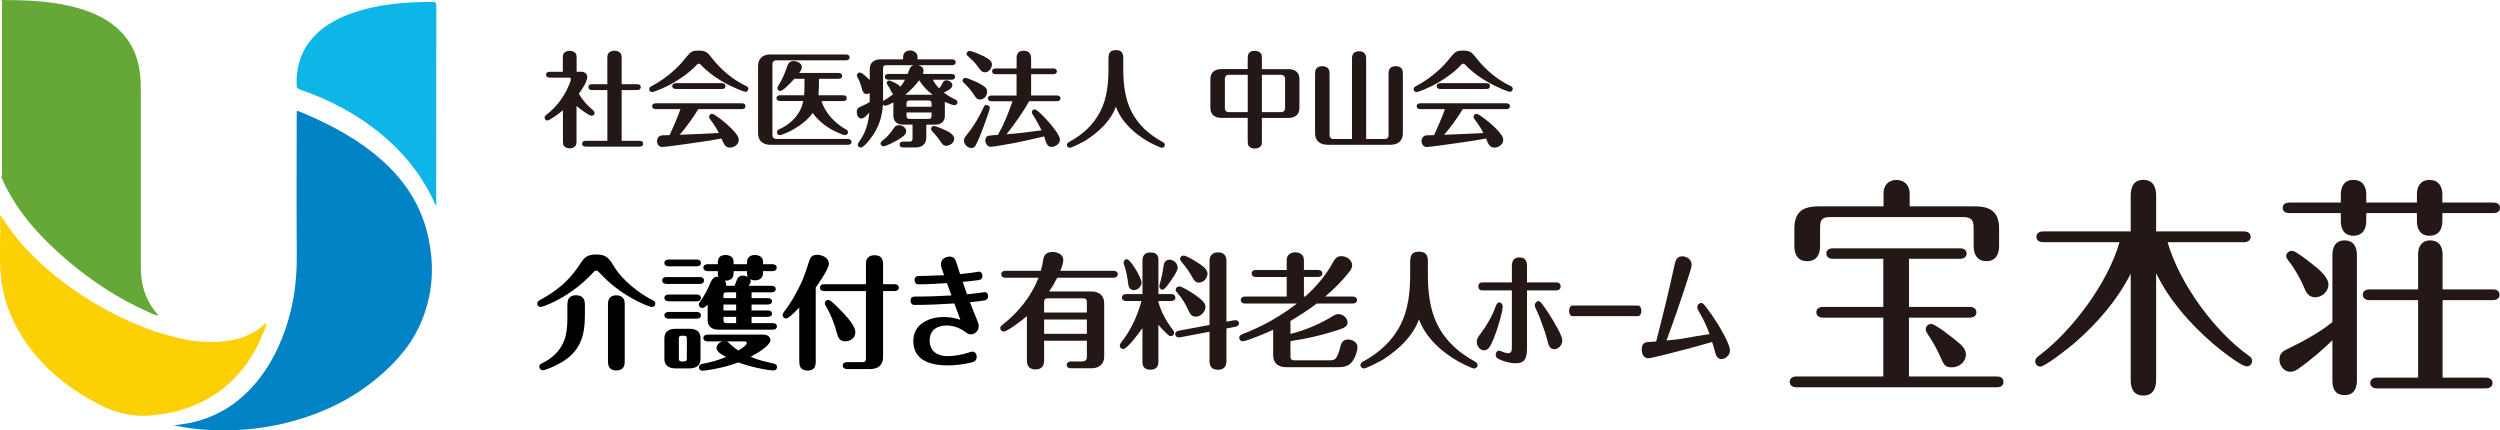
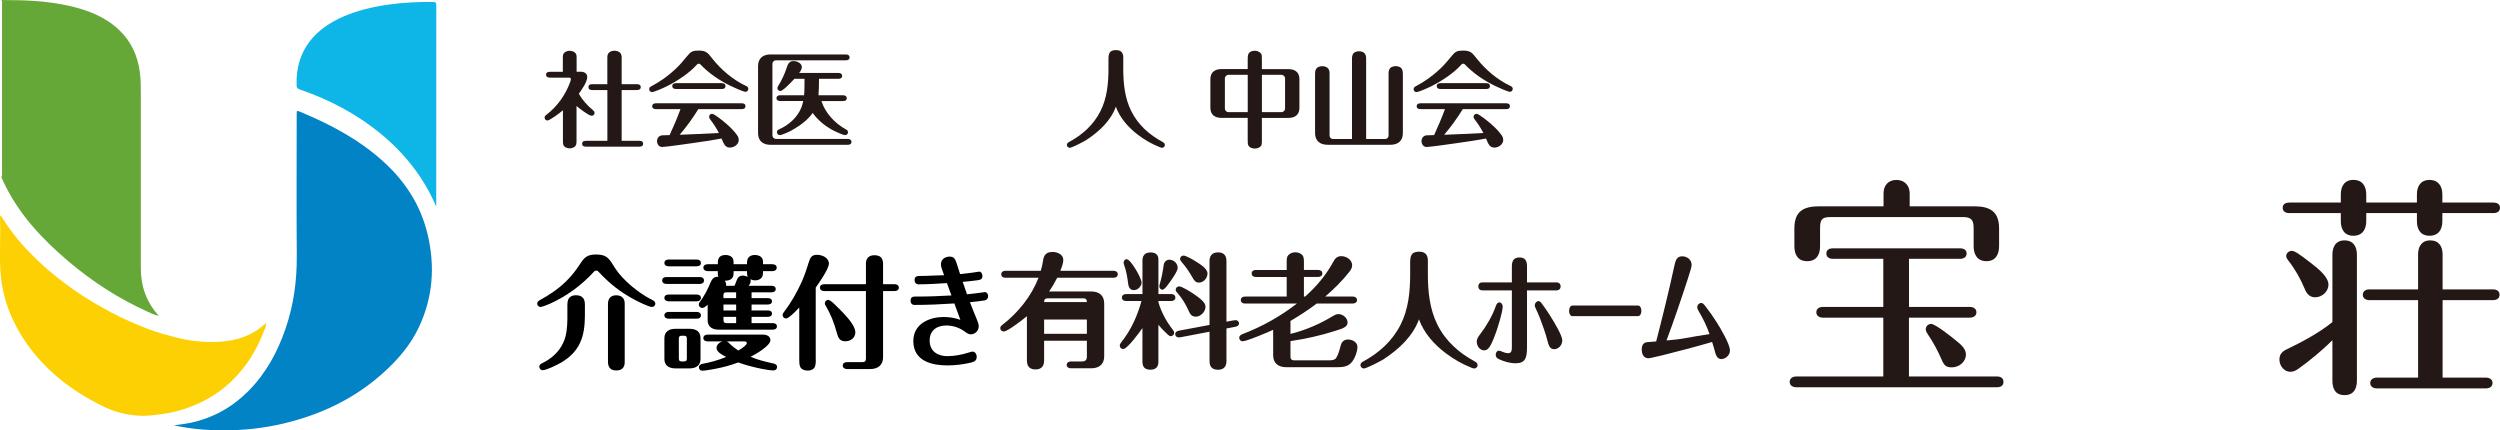
<svg xmlns="http://www.w3.org/2000/svg" id="b" viewBox="0 0 827.14 142.38">
  <defs>
    <style>.d{fill:#231815;}.d,.e,.f,.g,.h,.i{stroke-width:0px;}.e{fill:#65a838;}.f{fill:#0183c6;}.g{fill:#000;}.h{fill:#0eb6e8;}.i{fill:#fcd002;}</style>
  </defs>
  <g id="c">
    <path class="d" d="M190.73,46.94c0,.62-.07,1.21-.62,1.62-.45.34-1.04.52-1.62.52-.69,0-1.52-.24-1.93-.83-.28-.38-.31-.86-.31-1.31v-10.45c-1.24,1.07-4.38,3.38-5.14,3.38-.52,0-.93-.45-.93-.97,0-.45.34-.76.69-1,3.59-2.76,6.28-6.59,7.8-10.83.1-.28.21-.62.21-.93,0-.41-.41-.45-.76-.45h-6c-.66,0-1.45-.1-1.45-.97s.76-.97,1.45-.97h4.1v-4.76c0-.62.07-1.24.62-1.66.48-.34,1.07-.52,1.66-.52.72,0,1.55.28,1.97.86.28.38.31.86.31,1.31v4.76h1.48c1.04,0,2.04.59,2.04,1.73,0,1.66-1.86,4.24-2.79,5.55,1.17,2.07,2.76,3.83,4.59,5.35.31.28.62.55.62,1,0,.55-.45.93-.97.93-.97,0-4.17-2.52-5-3.24v11.87ZM200.94,29.79h-4.83c-.66,0-1.41-.07-1.41-.97s.76-.97,1.41-.97h4.83v-8.73c0-.66.07-1.35.66-1.79.48-.38,1.1-.55,1.69-.55.62,0,1.24.17,1.73.55.59.45.66,1.14.66,1.79v8.73h4.9c.66,0,1.41.1,1.41.97s-.76.97-1.41.97h-4.9v16.8h5.69c.66,0,1.41.07,1.41.97s-.76.97-1.41.97h-17.32c-.69,0-1.45-.1-1.45-.97s.76-.97,1.45-.97h6.9v-16.8Z" />
    <path class="d" d="M246.68,30.38c-.76,0-4.28-1.62-5.11-2.03-3.48-1.73-7.04-4.07-9.83-7.04-.17-.17-.31-.24-.55-.24s-.41.07-.59.28c-2.41,2.73-6.38,5.38-9.87,7.14-.9.45-4.17,1.97-5.04,1.97-.52,0-.9-.45-.9-.97,0-.55.28-.72.86-1.03,2.79-1.48,5.42-3.35,7.73-5.52,1.45-1.35,2.72-2.83,3.97-4.38,1.21-1.52,1.86-1.83,3.83-1.83,2.59,0,3.04.86,4.55,2.72,2.97,3.73,6.8,6.97,11.14,9,.38.17.72.48.72.93,0,.52-.41,1-.93,1ZM224.84,44.59c4.31-.17,8.66-.34,13.01-.59-.79-1.55-1.79-3.07-2.86-4.48-.17-.24-.38-.55-.38-.9,0-.52.45-.97.97-.97.83,0,4.04,2.69,4.8,3.35,1.24,1.1,2.55,2.35,3.52,3.76.31.45.52.97.52,1.55,0,1.45-1.52,2.52-2.9,2.52-1.52,0-1.97-1-2.79-3-3.17.59-6.42,1.07-9.62,1.52-1.73.24-8.83,1.28-10.07,1.28-1.03,0-1.66-1-1.66-1.93,0-1.03.72-1.9,1.76-1.93.86-.03,1.62-.03,2.41-.07,1.31-2.83,2.52-5.69,3.59-8.59h-7.9c-.69,0-1.45-.1-1.45-.97s.76-.97,1.45-.97h27.98c.66,0,1.41.07,1.41.97s-.76.97-1.41.97h-14.18c-1.83,2.97-3.9,5.83-6.17,8.49ZM238.57,27.51c.69,0,1.45.07,1.45.97s-.76.97-1.45.97h-14.73c-.66,0-1.41-.1-1.41-.97s.76-.97,1.41-.97h14.73Z" />
    <path class="d" d="M255.57,44.83c0,.59.55,1.14,1.14,1.14h23.84c.59,0,1.17.31,1.17.97,0,.69-.59.97-1.17.97h-25.6c-2.52,0-4.14-1.28-4.14-3.86v-22.18c0-2.59,1.62-3.86,4.14-3.86h24.97c.62,0,1.17.31,1.17.97,0,.69-.55.97-1.17.97h-23.22c-.62,0-1.14.55-1.14,1.14v23.77ZM264.3,41.66c-1.79,1.24-3.48,2.17-5.62,2.9-.31.1-.55.14-.69.14-.52,0-.93-.45-.93-.97,0-.48.31-.76.69-.93,3.17-1.38,6.04-3.93,7.35-7.14.31-.72.48-1.48.66-2.24h-7.69c-.59,0-1.17-.28-1.17-.93,0-.69.59-.97,1.17-.97h7.97c.17-1.79.1-3.66.14-5.45h-3.35c-.66.72-2.07,2.24-3.24,3.21-.59.48-1.1.83-1.41.83-.52,0-.97-.41-.97-.93,0-.28.1-.48.28-.76,1.1-1.79,2.1-3.9,2.76-5.9.41-1.24.76-2.31,2.28-2.31,1.14,0,2.76.66,2.76,2,0,.72-.45,1.38-.9,1.93h13.07c.59,0,1.17.28,1.17.97s-.59.97-1.17.97h-6.49c0,1.79-.03,3.62-.17,5.45h8.18c.62,0,1.17.28,1.17.97s-.55.93-1.17.93h-7.21c1.31,4.04,4.48,7.38,8.11,9.38.41.21.69.48.69.93,0,.52-.41.97-.93.97-.31,0-.97-.21-1.69-.52-1.07-.45-2.28-1.03-2.79-1.31-2.41-1.38-4.66-3.24-6.28-5.52-1.17,1.73-2.86,3.14-4.55,4.31Z" />
-     <path class="d" d="M287.93,46c-.55.69-2.31,2.83-3.17,2.83-.52,0-.97-.41-.97-.93,0-.24.03-.38.41-.93,1.45-2.04,2.28-3.79,2.86-6.21.28-1.17.48-2.35.55-3.55-.59.69-1.69,2-2.66,2-1.07,0-1.48-1.28-1.48-2.17,0-1.14.55-1.48,1.55-1.9.93-.38,1.83-.83,2.72-1.38v-2.97c-.31.21-.66.31-1.03.31-1,0-1.31-.86-1.52-1.66-.34-1.28-.83-2.79-1.35-3.59-.21-.34-.34-.66-.34-.93,0-.52.45-.93.97-.93.79,0,2.72,1.9,3.28,2.48v-3.52c0-2.24,1.45-3.31,3.59-3.31h7.45v-.66c0-1.35.79-2.28,2.38-2.28,1.17,0,2.41.79,2.41,2.14v.79h11.45c.59,0,1.17.31,1.17.97,0,.69-.59.97-1.17.97h-11.31c1.03.24,1.83.69,1.83,1.9,0,.34-.1.66-.24,1h9.52c.59,0,1.17.28,1.17.93,0,.69-.59.97-1.17.97h-6.21c.55,1.07,1.31,2.04,2.14,2.9.45-.62.83-1.28,1.17-1.93.24-.48.62-.79,1.17-.79.86,0,2,.69,2,1.66,0,1.14-1.93,2-2.83,2.41,1.1.86,2.38,1.66,3.66,2.21.45.21.86.48.86,1.03,0,.48-.38.93-.9.93-.83,0-2.17-.59-3.31-1.1.03.17.03.34.03.55v4.1c0,1.93-1.35,2.9-3.17,2.9h-2.97v4.24c0,2.24-1.48,3.31-3.59,3.31h-4.1c-.59,0-1.14-.28-1.14-.97s.55-.97,1.14-.97h2.14c.72,0,1-.28,1-1v-4.62h-3.17c-1.83,0-3.17-.97-3.17-2.9v-4.45c-.69.38-2.1,1.1-2.73,1.1-.28,0-.55-.17-.72-.38-.28,4.35-1.55,7.93-4.21,11.38ZM291.34,47.45c0-.41.21-.62.76-1.03,1.45-1.07,2.69-2.59,3.62-4.04.38-.59.9-.97,1.62-.97,1.14,0,2.48.76,2.48,2.04,0,1.03-1.03,1.72-2.07,2.41s-4.48,2.55-5.48,2.55c-.48,0-.93-.45-.93-.97ZM292.65,33.1c1.03-.55,2-1.24,2.9-1.97-.38-.24-.52-.52-.69-.9-.34-.79-.76-1.48-1.17-2.07-.21-.28-.31-.48-.31-.69,0-.45.31-.83.76-.83.17,0,.62.17,1.1.38.97.41,2.03.93,2.66,1.66.59-.72,1.1-1.48,1.55-2.31h-5.52c-.59,0-1.17-.28-1.17-.97s.59-.93,1.17-.93h6.38c.69-2.03,1-2.62,1.97-2.9h-9.11c-.69,0-1,.31-1,1v10.9c.07-.1.34-.31.48-.38ZM299.52,31.34h9.04c-1.86-1.35-3.21-2.86-4.45-4.79-1.35,1.79-2.83,3.38-4.59,4.79ZM308.21,34.28c0-.72-.28-1.03-1-1.03h-6.28c-.69,0-1,.31-1,1.03v1.04h8.28v-1.04ZM299.93,37.21v1.1c0,.72.31,1.04,1,1.04h6.28c.72,0,1-.31,1-1.04v-1.1h-8.28ZM311.49,47.28c-.97-1.45-1.79-2.48-3-3.76-.24-.28-.45-.52-.45-.9,0-.55.41-.93.97-.93.79,0,3.97,1.45,4.83,1.93.86.48,1.86,1.31,1.86,2.24,0,1.35-1.38,2.38-2.66,2.38-.72,0-1.14-.38-1.55-.97Z" />
-     <path class="d" d="M324.18,27.69c.69.41,1.48.83,2.04,1.45.28.31.38.76.38,1.21,0,1.28-.97,2.59-2.35,2.59-.76,0-1.28-.45-1.66-1.07-1.07-1.66-2.28-3.17-3.79-4.55-.21-.17-.34-.38-.34-.66,0-.48.41-.9.9-.9.69,0,3.86,1.41,4.83,1.93ZM327.49,35.69c0,.69-2.41,7.24-2.9,8.42-.48,1.21-1.35,3.31-1.97,4.28-.24.38-.76.59-1.24.59-1.24,0-2.45-1.21-2.45-2.45,0-.62.28-1.17.97-2,2.31-2.79,4.14-5.93,5.62-9.21.17-.34.41-.59.83-.59.52,0,1.14.38,1.14.97ZM325.66,18.72c1.9,1.03,2.52,1.62,2.52,2.62,0,1.28-1,2.59-2.35,2.59-.66,0-1.14-.21-2.41-2.04-.76-1.07-2.07-2.35-3.28-3.42-.21-.17-.35-.38-.35-.66,0-.52.48-.97,1-.97.76,0,3.9,1.35,4.86,1.86ZM336.35,24.55h-6.97c-.59,0-1.14-.28-1.14-.97s.55-.93,1.14-.93h6.97v-3.48c0-.59.1-1.14.45-1.62.48-.66,1.24-.76,1.93-.76,1.1,0,1.73.34,2.14,1.17.21.41.28.9.28,1.38v3.31h7.35c.62,0,1.17.28,1.17.93,0,.69-.55.97-1.17.97h-7.35v7.04h8.55c.62,0,1.17.28,1.17.93,0,.69-.55.97-1.17.97h-9.21c-1.9,3.48-5,7.83-7.49,10.94,3.86-.31,7.73-.76,11.59-1.31-.9-1.9-1.93-3.72-3.07-5.48-.1-.17-.14-.31-.14-.48,0-.55.41-.97.93-.97,1.03,0,4.86,4.35,5.62,5.31.79.97,2.76,3.48,2.76,4.69,0,1.35-1.48,2.41-2.76,2.41-1.17,0-1.69-.62-2.48-3.48-3.31.83-6.62,1.55-9.94,2.21-1.55.28-6.76,1.24-7.73,1.24-1.07,0-1.79-1.1-1.79-2.1,0-.66.38-1.45,1-1.55.76-.14,2.07-.24,3.17-.28,2-3.52,3.52-7.31,4.83-11.14h-6.97c-.59,0-1.17-.28-1.17-.97s.59-.93,1.17-.93h8.31v-7.04Z" />
    <path class="d" d="M359.6,46.21c-1,.66-4.97,2.69-5.69,2.69-.48,0-.93-.45-.93-.93s.31-.76.69-.97c4.48-2.41,8.14-5.69,10.45-10.28,2.14-4.24,2.62-9.14,2.62-13.83v-3.21c0-1.93.28-3.1,2.52-3.1,1.72,0,2.38.97,2.38,2.45v3.86c0,4.69.52,9.62,2.62,13.83,2.28,4.59,5.97,7.87,10.45,10.28.38.21.69.48.69.97s-.41.93-.93.93c-.21,0-.52-.1-.76-.21-2.55-1-4.97-2.38-7.14-4.04-3.21-2.41-6-5.55-7.38-9.35-1.69,4.66-5.52,8.21-9.59,10.9Z" />
    <path class="d" d="M417.51,46.18c0,1.55-.03,2-.66,2.45-.48.34-1.1.52-1.69.52-.72,0-1.62-.24-2.04-.9-.31-.45-.31-.9-.31-2.07v-7.18h-8.76c-2.1,0-3.59-1.07-3.59-3.31v-9.52c0-2.24,1.48-3.31,3.59-3.31h8.76v-3.1c0-1.31.07-1.93.62-2.41.45-.41,1.1-.55,1.73-.55.72,0,1.55.28,2.03.9.31.41.31.69.31,2.07v3.1h8.83c2.14,0,3.59,1.07,3.59,3.31v9.52c0,2.24-1.45,3.31-3.59,3.31h-8.83v7.18ZM406.4,24.75c-.59,0-1.14.59-1.14,1.14v10.07c0,.59.55,1.14,1.14,1.14h6.42v-12.35h-6.42ZM417.51,37.1h6.52c.55,0,1.14-.55,1.14-1.14v-10.07c0-.55-.59-1.14-1.14-1.14h-6.52v12.35Z" />
    <path class="d" d="M447.31,19.27c0-.38.07-.76.21-1.14.34-.9,1.31-1.17,2.1-1.17.86,0,1.79.28,2.17,1.17.14.34.21.76.21,1.17v26.7h6.28c.66,0,1.14-.52,1.14-1.17v-20.7c0-.41.07-.69.21-1.07.34-.9,1.35-1.17,2.14-1.17.86,0,1.83.28,2.17,1.17.21.55.21,1.28.21,1.9v19.08c0,2.59-1.62,3.86-4.14,3.86h-20.77c-2.48,0-4.14-1.28-4.14-3.86v-19.59c0-.45.03-.93.21-1.35.34-.9,1.35-1.21,2.17-1.21s1.83.31,2.21,1.21c.14.34.21.66.21,1.03v20.7c0,.66.48,1.17,1.14,1.17h6.28v-26.73Z" />
    <path class="d" d="M499.6,30.38c-.76,0-4.28-1.62-5.11-2.03-3.48-1.73-7.04-4.07-9.83-7.04-.17-.17-.31-.24-.55-.24s-.41.07-.59.28c-2.41,2.73-6.38,5.38-9.87,7.14-.9.45-4.17,1.97-5.04,1.97-.52,0-.9-.45-.9-.97,0-.55.28-.72.86-1.03,2.79-1.48,5.42-3.35,7.73-5.52,1.45-1.35,2.73-2.83,3.97-4.38,1.21-1.52,1.86-1.83,3.83-1.83,2.59,0,3.04.86,4.55,2.72,2.97,3.73,6.8,6.97,11.14,9,.38.17.72.48.72.93,0,.52-.41,1-.93,1ZM477.77,44.59c4.31-.17,8.66-.34,13.01-.59-.79-1.55-1.79-3.07-2.86-4.48-.17-.24-.38-.55-.38-.9,0-.52.45-.97.97-.97.83,0,4.04,2.69,4.8,3.35,1.24,1.1,2.55,2.35,3.52,3.76.31.45.52.97.52,1.55,0,1.45-1.52,2.52-2.9,2.52-1.52,0-1.97-1-2.79-3-3.17.59-6.42,1.07-9.62,1.52-1.73.24-8.83,1.28-10.07,1.28-1.03,0-1.66-1-1.66-1.93,0-1.03.72-1.9,1.76-1.93.86-.03,1.62-.03,2.41-.07,1.31-2.83,2.52-5.69,3.59-8.59h-7.9c-.69,0-1.45-.1-1.45-.97s.76-.97,1.45-.97h27.98c.66,0,1.41.07,1.41.97s-.76.97-1.41.97h-14.18c-1.83,2.97-3.9,5.83-6.17,8.49ZM491.5,27.51c.69,0,1.45.07,1.45.97s-.76.97-1.45.97h-14.73c-.66,0-1.41-.1-1.41-.97s.76-.97,1.41-.97h14.73Z" />
    <path class="d" d="M631.59,101.54h20.16c1.08,0,2.16.54,2.16,1.78s-1.08,1.78-2.16,1.78h-20.16v19.46h29.11c1.24,0,2.16.54,2.16,1.78s-.85,1.78-2.16,1.78h-66.41c-1.08,0-2.16-.54-2.16-1.78s1.08-1.78,2.16-1.78h28.81v-19.46h-20c-1.08,0-2.16-.54-2.16-1.78s1.08-1.78,2.16-1.78h20v-15.91h-16.68c-1.08,0-2.16-.46-2.16-1.78,0-1.24,1.08-1.7,2.16-1.7h42.09c1.08,0,2.16.46,2.16,1.7,0,1.31-1.08,1.78-2.16,1.78h-16.91v15.91ZM623.18,64.01c0-2.63,1.54-4.48,4.25-4.48s4.4,1.85,4.4,4.48v4.25h21.39c5.25,0,8.19,1.78,8.19,7.34v5.87c0,2.7-1.16,4.94-4.17,4.94s-4.25-2.16-4.25-4.94v-6.02c0-2.78-.85-3.63-3.63-3.63h-43.63c-2.78,0-3.55.62-3.55,3.63v6.02c0,2.78-1.16,4.94-4.25,4.94s-4.25-2.16-4.25-4.94v-5.87c0-5.64,2.93-7.34,8.19-7.34h21.31v-4.25ZM638.93,107.17c1.39,0,6.8,4.33,8.11,5.41,1.93,1.54,3.4,2.86,3.4,4.71,0,2.47-2.32,4.25-4.63,4.25-1.93,0-2.55-.54-3.48-2.7-1.31-3.01-2.7-5.56-4.56-8.34-.46-.7-.62-1.16-.62-1.54,0-1,.77-1.78,1.78-1.78Z" />
-     <path class="d" d="M744.12,117.75c.7.46,1,.93,1,1.7,0,.93-.77,1.78-1.7,1.78-2.01,0-9.5-6.02-11.28-7.57-7.57-6.56-14.36-14.21-18.77-23.25v35.21c0,2.86-1,5.25-4.25,5.25s-4.17-2.39-4.17-5.25v-35.06c-4.56,8.96-11.2,16.53-18.77,23.09-1.7,1.47-9.58,7.65-11.12,7.65-1,0-1.7-.85-1.7-1.78,0-.85.54-1.31,1.16-1.78,11.04-8.19,23.01-24.33,26.72-37.61h-25.33c-1.08,0-2.16-.54-2.16-1.78s1.08-1.78,2.16-1.78h29.04v-11.81c0-2.86.93-5.25,4.17-5.25s4.25,2.39,4.25,5.25v11.81h29.11c1.08,0,2.16.54,2.16,1.78s-1.08,1.78-2.16,1.78h-25.33c4.02,13.9,15.75,29.73,26.95,37.61Z" />
    <path class="d" d="M760.34,122.08c-.77.54-1.62.93-2.55.93-2.08,0-3.63-2.01-3.63-4.02s1.16-2.86,2.7-3.55c5.1-2.47,10.66-5.48,14.83-8.88v-22.24c0-2.62,1.08-4.79,4.02-4.79s4.09,2.09,4.09,4.79v41.62c0,2.7-1.08,4.79-4.09,4.79s-4.02-2.08-4.02-4.79v-13.36c-3.47,3.4-7.34,6.64-11.35,9.5ZM774.47,64.39c0-2.7,1.16-4.87,4.17-4.87s4.25,2.09,4.25,4.87v2.63h16.76v-2.7c0-2.7,1.24-4.79,4.17-4.79s4.25,2.09,4.25,4.79v2.7h16.91c1.08,0,2.16.46,2.16,1.7,0,1.31-1,1.78-2.16,1.78h-16.91v2.63c0,2.78-1.24,4.87-4.25,4.87s-4.17-2.16-4.17-4.87v-2.63h-16.76v2.63c0,2.7-1.24,4.87-4.25,4.87s-4.17-2.16-4.17-4.87v-2.63h-17.07c-1.08,0-2.16-.46-2.16-1.78,0-1.24,1.08-1.7,2.16-1.7h17.07v-2.63ZM764.67,87.09c2.7,2.08,5.71,4.63,5.71,7.1,0,2.32-2.16,4.17-4.4,4.17-1.85,0-2.86-1.24-3.48-2.86-1.39-3.32-3.24-6.56-5.48-9.42-.31-.39-.62-.85-.62-1.39,0-.93.93-1.7,1.85-1.7s2.55,1.08,6.41,4.09ZM800.04,99.3h-16.14c-1.08,0-2.16-.54-2.16-1.78s1.08-1.78,2.16-1.78h16.14v-11.58c0-2.55,1.16-4.63,4.02-4.63s4.09,2.01,4.09,4.63v11.58h16.68c1.16,0,2.16.54,2.16,1.78s-1,1.78-2.16,1.78h-16.68v25.64h14.36c1.08,0,2.16.54,2.16,1.78s-1.08,1.78-2.16,1.78h-36.14c-1.08,0-2.16-.54-2.16-1.78s1.08-1.78,2.16-1.78h13.67v-25.64Z" />
-     <path class="d" d="M332.09,109.67c-.62,0-1.15-.49-1.15-1.11,0-.54.37-.83.74-1.11,5.2-4.04,9.53-9.4,11.92-15.55h-10.97c-.7,0-1.36-.33-1.36-1.15s.66-1.16,1.36-1.16h11.71c.37-1.15.62-2.35.78-3.51.29-1.86,1.2-2.72,3.13-2.72,1.57,0,3.55.83,3.55,2.64,0,.99-.41,2.19-.99,3.59h17.61c.7,0,1.4.33,1.4,1.16s-.7,1.15-1.4,1.15h-18.64c-.78,1.57-1.69,3.09-2.68,4.54h13.94c2.56,0,4.29,1.28,4.29,3.96v17.49c0,2.68-1.73,3.96-4.29,3.96h-6.72c-.7,0-1.4-.33-1.4-1.11,0-.82.7-1.15,1.4-1.15h3.67c1.11,0,1.61-.5,1.61-1.61v-5.24h-14.15v6.52c0,2.23-1.24,2.97-2.89,2.97-1.44,0-2.8-.66-2.8-2.89v-14.72c-1.2.99-6.39,5.07-7.67,5.07ZM359.6,99.94c0-.87-.37-1.24-1.2-1.24h-11.75c-.87,0-1.2.37-1.2,1.24v3.46h14.15v-3.46ZM359.6,105.71h-14.15v4.74h14.15v-4.74Z" />
+     <path class="d" d="M332.09,109.67c-.62,0-1.15-.49-1.15-1.11,0-.54.37-.83.74-1.11,5.2-4.04,9.53-9.4,11.92-15.55h-10.97c-.7,0-1.36-.33-1.36-1.15s.66-1.16,1.36-1.16h11.71c.37-1.15.62-2.35.78-3.51.29-1.86,1.2-2.72,3.13-2.72,1.57,0,3.55.83,3.55,2.64,0,.99-.41,2.19-.99,3.59h17.61c.7,0,1.4.33,1.4,1.16s-.7,1.15-1.4,1.15h-18.64c-.78,1.57-1.69,3.09-2.68,4.54h13.94c2.56,0,4.29,1.28,4.29,3.96v17.49c0,2.68-1.73,3.96-4.29,3.96h-6.72c-.7,0-1.4-.33-1.4-1.11,0-.82.7-1.15,1.4-1.15h3.67c1.11,0,1.61-.5,1.61-1.61v-5.24h-14.15v6.52c0,2.23-1.24,2.97-2.89,2.97-1.44,0-2.8-.66-2.8-2.89v-14.72c-1.2.99-6.39,5.07-7.67,5.07ZM359.6,99.94c0-.87-.37-1.24-1.2-1.24h-11.75c-.87,0-1.2.37-1.2,1.24v3.46v-3.46ZM359.6,105.71h-14.15v4.74h14.15v-4.74Z" />
    <path class="d" d="M388.04,109.13c.25.29.45.58.45.95,0,.62-.5,1.15-1.15,1.15-.33,0-.62-.21-1.03-.58-.99-.91-2.06-1.98-3.05-3.22v12.37c0,1.4-.7,2.52-2.64,2.52-2.06,0-2.64-1.15-2.64-2.72v-11.05c-.87,1.28-4.99,6.93-6.35,6.93-.66,0-1.15-.49-1.15-1.15,0-.37.21-.7.58-1.2,3.09-3.84,5.24-8.54,6.6-13.53h-5.07c-.7,0-1.4-.33-1.4-1.15s.7-1.16,1.4-1.16h5.4v-11.09c0-1.4.62-2.68,2.64-2.68s2.64,1.03,2.64,2.43v11.34h4.21c.7,0,1.4.33,1.4,1.16s-.7,1.15-1.4,1.15h-4.21v.41c.99,3.34,2.64,6.39,4.78,9.11ZM373.24,93.71c-.25-2.02-.62-4.12-1.32-6.06-.08-.25-.17-.5-.17-.78,0-.54.41-1.11,1.03-1.11,1.32,0,4.91,6.27,4.91,7.71,0,1.32-1.28,2.52-2.56,2.52-1.36,0-1.77-1.16-1.9-2.27ZM389.65,88.59c0,1.24-2.35,4.45-3.18,5.53-.62.83-1.32,1.73-1.86,1.73-.58,0-1.03-.54-1.03-1.07,0-.25.04-.5.12-.74.62-2.1,1.03-4.25,1.32-6.39.12-.95.87-1.73,1.86-1.73,1.44,0,2.76,1.2,2.76,2.68ZM407.96,106.04c.5-.08.74-.12.95-.12.41,0,1.03.45,1.03,1.07,0,.66-.54.99-1.15,1.11l-3.01.58v10.76c0,1.53-.62,2.89-2.8,2.89-2.35,0-2.8-1.48-2.8-2.93v-9.65l-9.49,1.81c-.41.08-.58.08-.7.08-.62,0-1.16-.45-1.16-1.07,0-.7.54-1.03,1.2-1.16l10.15-1.9v-21.16c0-1.48.66-2.85,2.8-2.85s2.8,1.24,2.8,2.93v20l2.19-.41ZM390.15,94.74c.95,0,4.37,2.19,5.28,2.85,1.4.99,3.42,2.39,3.42,3.88,0,1.65-1.57,3.3-3.22,3.3-1.11,0-1.77-.62-2.19-1.57-.99-2.27-2.27-4.5-3.92-6.31-.29-.29-.54-.58-.54-.99,0-.66.54-1.15,1.15-1.15ZM391.55,84.55c.83,0,3.22,1.4,4,1.9,1.53.95,3.96,2.43,3.96,4s-1.28,3.05-2.85,3.05c-1.11,0-1.61-.78-2.1-1.65-1.07-1.9-2.31-3.71-3.51-5.03-.45-.54-.62-.83-.62-1.11,0-.62.49-1.15,1.11-1.15Z" />
    <path class="d" d="M411.15,112.93c-.62,0-1.15-.54-1.15-1.16,0-.7.54-.99,1.11-1.24,6.48-2.47,12.5-5.86,17.98-10.1h-17.2c-.7,0-1.36-.33-1.36-1.16s.66-1.15,1.36-1.15h13.82v-6.48h-10.19c-.74,0-1.4-.33-1.4-1.16s.66-1.15,1.4-1.15h10.19v-2.89c0-.74.04-1.53.58-2.06.58-.62,1.44-.91,2.27-.91.99,0,2.23.45,2.64,1.44.17.45.21.95.21,1.44v2.97h4.7c.7,0,1.4.33,1.4,1.15s-.7,1.16-1.4,1.16h-4.7v6.48h.41c3.67-3.26,6.89-7.05,9.24-11.38.66-1.2,1.28-1.98,2.76-1.98,1.65,0,3.55,1.24,3.55,3.01,0,.83-.41,1.48-.87,2.1-2.39,3.05-5.11,5.73-8.04,8.25h9.12c.7,0,1.4.37,1.4,1.15,0,.83-.7,1.16-1.4,1.16h-11.92c-2.8,2.1-5.69,4-8.7,5.77v4.29c4.99-1.24,9.77-3.3,14.15-5.98.54-.33,1.07-.58,1.69-.58,1.48,0,3.05,1.24,3.05,2.8,0,1.48-1.61,1.98-4.12,2.76-4.78,1.53-9.77,2.64-14.77,3.38v5.2c0,.74.41,1.16,1.15,1.16h11.51c.95,0,1.94-.04,2.48-.83.7-1.07,1.15-2.8,1.48-4.08.33-1.28,1.11-1.98,2.48-1.98s3.05.87,3.05,2.43-.74,3.51-1.65,4.79c-1.28,1.77-3.05,1.94-5.11,1.94h-16.83c-2.52,0-4.29-1.28-4.29-3.96v-8.41c-1.53.74-8.79,3.79-10.06,3.79Z" />
    <path class="d" d="M458.03,118.7c-1.2.78-5.94,3.22-6.81,3.22-.58,0-1.11-.54-1.11-1.11s.37-.91.82-1.16c5.36-2.89,9.73-6.81,12.5-12.29,2.56-5.07,3.13-10.93,3.13-16.54v-3.84c0-2.31.33-3.71,3.01-3.71,2.06,0,2.85,1.16,2.85,2.93v4.62c0,5.61.62,11.51,3.13,16.54,2.72,5.49,7.14,9.4,12.5,12.29.45.25.82.58.82,1.16s-.49,1.11-1.11,1.11c-.25,0-.62-.12-.91-.25-3.05-1.2-5.94-2.85-8.54-4.83-3.84-2.89-7.18-6.64-8.83-11.18-2.02,5.57-6.6,9.82-11.47,13.03Z" />
    <path class="d" d="M488.58,113.13c0-1.07.54-1.77,1.15-2.56,1.86-2.39,4.09-6.15,5.11-9.16.24-.66.54-1.36,1.22-1.36.61,0,1.12.62,1.12,1.4,0,1.65-1.56,6.68-2.16,8.37-.54,1.49-1.08,2.97-1.83,4.37-.51.95-1.15,1.73-2.16,1.73-1.22,0-2.43-1.24-2.43-2.8ZM505.21,115.16c0,3.46-.71,5.03-3.79,5.03-1.86,0-3.79-.58-5.51-1.36-.54-.25-1.05-.66-1.05-1.44,0-.74.44-1.36,1.05-1.36.3,0,.54.08,1.22.37.57.25,1.22.45,1.86.45,1.12,0,1.22-.91,1.22-2.06v-18.72h-9.77c-.68,0-1.32-.37-1.32-1.32s.64-1.32,1.32-1.32h9.77v-5.36c0-2.06.91-2.89,2.54-2.89s2.47.87,2.47,2.85v5.4h9.84c.64,0,1.28.41,1.28,1.32s-.64,1.32-1.28,1.32h-9.84v19.1ZM514.17,115.53c-1.45,0-1.83-1.32-2.26-3.09-.41-1.69-1.66-5.28-2.33-6.97-.44-1.11-.81-2.06-1.35-3.13-.41-.78-.44-1.07-.44-1.32,0-.78.64-1.4,1.25-1.4.37,0,.68.29,1.15.91,1.05,1.36,2,2.85,2.91,4.29,1.15,1.86,3.79,6.19,3.79,7.79,0,1.73-1.39,2.93-2.71,2.93Z" />
    <path class="d" d="M541.96,101.09c.64,0,1.1.78,1.1,1.77s-.46,1.73-1.13,1.73h-21.69c-.64,0-1.1-.74-1.1-1.73s.46-1.77,1.1-1.77h21.72Z" />
    <path class="d" d="M549.61,117.63c-1.01.25-3.79.91-4.16.91-1.56,0-2.27-1.2-2.27-3.01,0-1.57.81-2.31,2.03-2.35.91-.04,1.83-.12,2.74-.21,2.06-7.96,4.19-16.54,5.92-24.58.47-2.19.81-3.59,2.71-3.59,1.42,0,3.11.95,3.11,2.93,0,.54-.68,2.72-1.39,4.91-2.23,6.85-4.46,13.4-6.93,20,2.03-.17,4.06-.37,6.09-.74,2.74-.5,5.38-.95,8.15-1.36-.91-2.56-2.03-4.95-3.38-7.22-.47-.82-.68-1.15-.68-1.69,0-.78.68-1.4,1.29-1.4.51,0,.85.37,1.52,1.24,1.29,1.65,2.57,3.46,3.72,5.32,1.12,1.77,4.29,7.09,4.29,9.16,0,1.69-1.59,2.85-2.84,2.85-1.18,0-1.72-.95-2.06-2.19-.3-1.16-.61-2.31-1.01-3.46-5.51,1.61-11.23,3.09-16.84,4.5Z" />
    <path class="f" d="M57.54,140.73c1.93-.26,3.85-.49,5.74-.9,7.35-1.61,13.63-5.14,18.92-10.47,5.82-5.87,9.65-12.94,12.3-20.69,2.66-7.77,3.75-15.77,3.69-23.99-.12-15.6-.03-31.21-.03-46.81,0-1.33.01-1.36,1.27-.84,10.13,4.23,19.74,9.33,27.88,16.86,6.97,6.44,11.87,14.16,14.12,23.43,2.58,10.64,1.84,21.02-2.86,30.98-2.85,6.04-7.17,10.97-12.11,15.36-9.36,8.32-20.33,13.5-32.43,16.41-6.55,1.58-13.21,2.3-19.93,2.31-5.56.01-11.08-.47-16.54-1.65Z" />
    <path class="e" d="M.48.24C.58-.1.86.02,1.07.02,8.41,0,15.72.31,22.9,1.94c6.03,1.37,11.74,3.52,16.37,7.84,4.07,3.8,6.26,8.56,6.99,14.04.34,2.54.33,5.09.33,7.64,0,19.08,0,38.15,0,57.23,0,5.75,1.68,11.12,5.95,15.79-1.39-.25-2.53-.82-3.66-1.33-9.58-4.31-18.31-9.96-26.32-16.75-4.28-3.62-8.32-7.48-11.97-11.75-4-4.68-7.33-9.79-9.87-15.4-.11-.25-.28-.47-.23-.77.31-.31.18-.71.18-1.07,0-18.71,0-37.41,0-56.12,0-.36.13-.76-.19-1.07Z" />
    <path class="i" d="M.29,71.31c1.18,1.97,2.5,3.85,3.87,5.69,2.66,3.55,5.72,6.74,8.95,9.77,7.11,6.67,15.1,12.09,23.73,16.62,3.98,2.1,8.08,3.91,12.27,5.5,2.86,1.08,5.82,1.88,8.78,2.66,4.87,1.29,9.79,1.84,14.81,1.52,5.53-.36,10.62-1.93,14.81-5.77.1-.09.18-.19.28-.27.04-.03.13,0,.26,0,0,1.14-.57,2.12-.97,3.12-1.78,4.49-4.11,8.68-7.2,12.43-4.32,5.23-9.63,9.12-15.89,11.64-3.06,1.23-6.22,2.18-9.52,2.65-2.42.35-4.83.73-7.29.7-4.79-.07-9.3-1.2-13.59-3.38-5.18-2.62-10.1-5.65-14.52-9.4-3.8-3.22-7.2-6.84-10.1-10.92-2.65-3.75-4.77-7.77-6.34-12.07-.77-2.11-1.34-4.3-1.78-6.53-1.43-7.26-.59-14.59-.81-21.88-.02-.67,0-1.34,0-2.02.08-.02.17-.04.25-.06Z" />
    <path class="h" d="M144.33,68.37c-8.15-19.27-25.84-32.21-45.22-38.79-.7-.24-.99-.56-.98-1.37C97.39,4.62,125.01.39,143.32.66c.78,0,1.03.17,1.03,1.01-.03,22.24-.02,44.47-.02,66.71Z" />
    <path class="g" d="M196.54,89.87c-4.16,4.53-9.01,8.11-14.64,10.64-.98.45-2.73,1.06-3.06,1.06-.61,0-1.1-.53-1.1-1.1s.37-.9.82-1.14c3.14-1.71,6.08-3.67,8.64-6.16,2-1.92,3.55-4,5.02-6.28,1.35-2.08,2.57-2.69,5.06-2.69,3.75,0,4.4,1.63,6.2,4.48,2.57,4.04,8.03,8.48,12.48,10.64.45.25.86.57.86,1.14s-.49,1.1-1.1,1.1c-1.06,0-4.65-1.79-5.71-2.37-4.77-2.53-8.36-5.38-12.03-9.34-.2-.2-.41-.33-.69-.33-.33,0-.53.12-.73.33ZM187.73,100.67c0-2.32,1.3-2.98,2.85-2.98s2.94.65,2.94,3.02v3.55c0,6.97-1.55,11.99-7.87,15.7-1.18.69-4.85,2.53-6.12,2.53-.61,0-1.1-.57-1.1-1.14,0-.69.57-1.02,1.1-1.26,3.02-1.47,5.59-3.83,6.93-6.93,1.06-2.41,1.22-5.05,1.26-7.66v-4.81ZM203.88,122.57c-1.51,0-2.73-.65-2.73-2.94v-19.08c0-2.16,1.3-2.85,2.73-2.85,1.88,0,2.81,1.06,2.81,2.73v19.41c0,2.04-1.26,2.73-2.81,2.73Z" />
    <path class="g" d="M231.53,91.66c.73,0,1.39.33,1.39,1.14s-.65,1.14-1.39,1.14h-11.05c-.73,0-1.39-.37-1.39-1.14,0-.82.65-1.14,1.39-1.14h11.05ZM230.51,85.87c.73,0,1.39.33,1.39,1.14s-.65,1.1-1.39,1.1h-9.3c-.69,0-1.39-.33-1.39-1.1,0-.82.69-1.14,1.39-1.14h9.3ZM230.51,97.45c.73,0,1.39.33,1.39,1.1,0,.82-.65,1.14-1.39,1.14h-9.3c-.69,0-1.39-.33-1.39-1.14s.69-1.1,1.39-1.1h9.3ZM230.51,103.2c.73,0,1.39.33,1.39,1.14s-.65,1.1-1.39,1.1h-9.3c-.69,0-1.39-.33-1.39-1.1,0-.81.69-1.14,1.39-1.14h9.3ZM231.77,118.78c0,2.2-1.59,3.1-3.59,3.1h-4.77c-2,0-3.59-.9-3.59-3.1v-6.89c0-2.2,1.59-3.1,3.59-3.1h4.77c2.12,0,3.59.9,3.59,3.1v6.89ZM225.7,111.07c-.86,0-1.1.25-1.1,1.06v6.4c0,.81.24,1.06,1.1,1.06h.49c.82,0,1.06-.25,1.06-1.06v-6.4c0-.82-.24-1.06-1.06-1.06h-.49ZM248.65,106.91h7.05c.69,0,1.35.29,1.35,1.06s-.65,1.1-1.35,1.1h-17.98c-2,0-3.59-.94-3.59-3.1v-5.14c-.73.65-1.26,1.06-1.79,1.06-.61,0-1.14-.49-1.14-1.14,0-.29.08-.49.25-.69,1.59-2.12,2.77-4.44,3.75-6.85.41-.94,1.06-1.63,2.12-1.63.12,0,.24,0,.37.04-.2-.45-.2-.98-.2-1.47v-.45h-3.38c-.69,0-1.39-.37-1.39-1.14,0-.82.69-1.14,1.39-1.14h3.38c0-1.3,0-3.06,2.61-3.06.9,0,2,.37,2.41,1.26.2.45.2.94.2,1.43v.37h4.44v-.45c0-1.71.9-2.61,2.65-2.61.9,0,2,.33,2.45,1.26.2.45.2.9.2,1.35v.45h3.14c.69,0,1.39.33,1.39,1.14s-.69,1.14-1.39,1.14h-3.14v.45c0,.65-.12,1.34-.53,1.79-.53.61-1.35.82-2.12.82-.57,0-1.06-.12-1.55-.37.08.2.12.41.12.61,0,.61-.33,1.1-.69,1.55h7.67c.65,0,1.3.33,1.3,1.06,0,.77-.65,1.1-1.3,1.1h-6.69v1.92h5.46c.65,0,1.3.33,1.3,1.06s-.65,1.06-1.3,1.06h-5.46v1.96h5.46c.65,0,1.3.29,1.3,1.06,0,.73-.65,1.06-1.3,1.06h-5.46v2.08ZM236.58,122.04c-1.67.33-3.59.61-4.24.61-.61,0-1.1-.49-1.1-1.14,0-.69.57-1.02,1.18-1.14,2.69-.49,5.3-1.22,7.83-2.28-1.47-.73-3.18-1.71-3.18-2.98,0-1.1,1.02-1.88,1.96-2.16h-4.93c-.69,0-1.39-.33-1.39-1.1,0-.81.69-1.14,1.39-1.14h18.39c1.1,0,2.41.49,2.41,1.83,0,1.88-5.01,4.73-6.56,5.5,2.41,1.06,4.93,1.63,7.46,2.2.65.12,1.3.41,1.3,1.18,0,.65-.49,1.14-1.14,1.14-1.92,0-5.99-.94-7.95-1.47-1.26-.33-2.53-.73-3.75-1.18-2.49.94-5.06,1.63-7.67,2.12ZM243.55,96.72h-3.14c-.82,0-1.06.25-1.06,1.06v.86h4.2v-1.92ZM239.36,100.76v1.96h4.2v-1.96h-4.2ZM239.36,104.83v.98c0,.81.25,1.1,1.06,1.1h3.14v-2.08h-4.2ZM243.03,94.56c.29-.69.57-1.39.82-2.08.29-.82.98-1.3,1.83-1.3.57,0,1.18.16,1.71.41-.2-.45-.24-.94-.24-1.43v-.45h-4.44v.45c0,.69-.04,1.39-.53,1.92-.53.53-1.26.77-2,.77h-.37c.24.41.45.82.45,1.3,0,.12-.04.25-.04.41h2.81ZM241.23,113.52c.94.94,1.96,1.75,3.06,2.45,1.47-.86,2.81-1.88,2.81-2.49,0-.37-.45-.53-.77-.53h-5.87c.33.12.53.33.77.57Z" />
    <path class="g" d="M269.91,119.06c0,1.14-.08,2.16-.53,2.69-.57.69-1.43.86-2.2.86-.94,0-2.08-.37-2.45-1.3-.29-.69-.29-1.59-.29-2.32v-17.25c-1.18,1.26-2.12,2.2-2.9,2.81-.65.53-1.14.82-1.47.82-.61,0-1.14-.49-1.14-1.14,0-.37.2-.69.45-1.02,2.36-3.06,4.28-6.48,5.91-10.03.94-2.16,1.67-4.36,2.36-6.6.45-1.47,1.02-2.28,2.69-2.28s3.91.98,3.91,2.94c0,.65-.53,1.83-1.26,3.14-1.06,1.83-2.49,3.91-3.1,4.77v23.93ZM272.68,96.31c-.69,0-1.39-.33-1.39-1.14s.69-1.14,1.39-1.14h13.82v-6.77c0-.69.08-1.3.57-1.92.53-.69,1.43-.9,2.28-.9.98,0,2.04.29,2.49,1.26.2.45.33.86.33,1.59v6.73h3.83c.69,0,1.39.37,1.39,1.14,0,.82-.69,1.14-1.39,1.14h-3.83v21.89c0,2.61-1.71,3.91-4.24,3.91h-7.71c-.69,0-1.39-.37-1.39-1.14,0-.81.69-1.14,1.39-1.14h5.1c.82,0,1.18-.37,1.18-1.18v-22.34h-13.82ZM274.03,99.21c.57,0,1.67,1.02,2.77,2.12.53.53,1.22,1.22,2,2,1.96,2.04,4.2,4.73,4.2,6.6s-1.59,2.98-3.3,2.98c-1.96,0-2.41-1.22-2.85-2.85-.94-3.43-2-6.12-3.79-9.13-.12-.2-.16-.41-.16-.57,0-.61.49-1.14,1.14-1.14Z" />
    <path class="g" d="M313.3,93.66c-3.12.2-6.24.41-9.39.41-.76,0-1.32-.53-1.32-1.47,0-1.18.94-1.3,1.73-1.3,1.46,0,2.91-.04,4.37-.12,1.11-.04,2.43-.08,3.67-.12-.28-.73-.66-1.79-.87-2.45-.1-.33-.17-.82-.17-1.22,0-1.71,1.56-2.49,2.81-2.49s1.8.53,2.25,1.83c.42,1.22.87,2.61,1.28,3.96.55-.04,2.29-.24,3.85-.45,1.25-.2,2.39-.37,2.49-.37.62,0,1.04.73,1.04,1.43,0,1.06-.62,1.26-1.39,1.39-1.66.24-3.43.41-5.13.57.45,1.39.94,2.77,1.42,4.12.38-.04,1.87-.2,3.19-.37,1.39-.2,2.63-.37,2.74-.37.59,0,1.07.61,1.07,1.3,0,.77-.45,1.3-1.07,1.43-1.63.29-3.33.45-4.96.61.73,1.88,1.46,3.75,2.25,5.63.49,1.18.66,1.71.66,2.28,0,1.67-1.32,2.73-2.63,2.73-.66,0-1.18-.33-1.73-.73-1.84-1.43-4.12-2.2-6.34-2.2-2.74,0-5.54,1.26-5.54,5.01s3.01,5.14,5.79,5.14c2.46,0,4.96-.49,7.35-1.26.35-.12.73-.25,1.11-.25.76,0,1.32.86,1.32,1.71,0,1.39-.94,1.67-1.87,1.92-2.56.61-5.23.94-7.8.94-4.57,0-11.3-1.1-11.3-8.07,0-5.99,5.79-7.95,9.98-7.95,1.87,0,3.78.29,5.58.94-.66-1.79-1.32-3.59-1.98-5.42-4.4.29-8.84.49-13.24.49-.73,0-1.25-.57-1.25-1.43,0-1.1.69-1.34,1.46-1.34h.97c3.71,0,7.38-.16,11.09-.37-.49-1.35-1-2.73-1.49-4.08Z" />
  </g>
</svg>